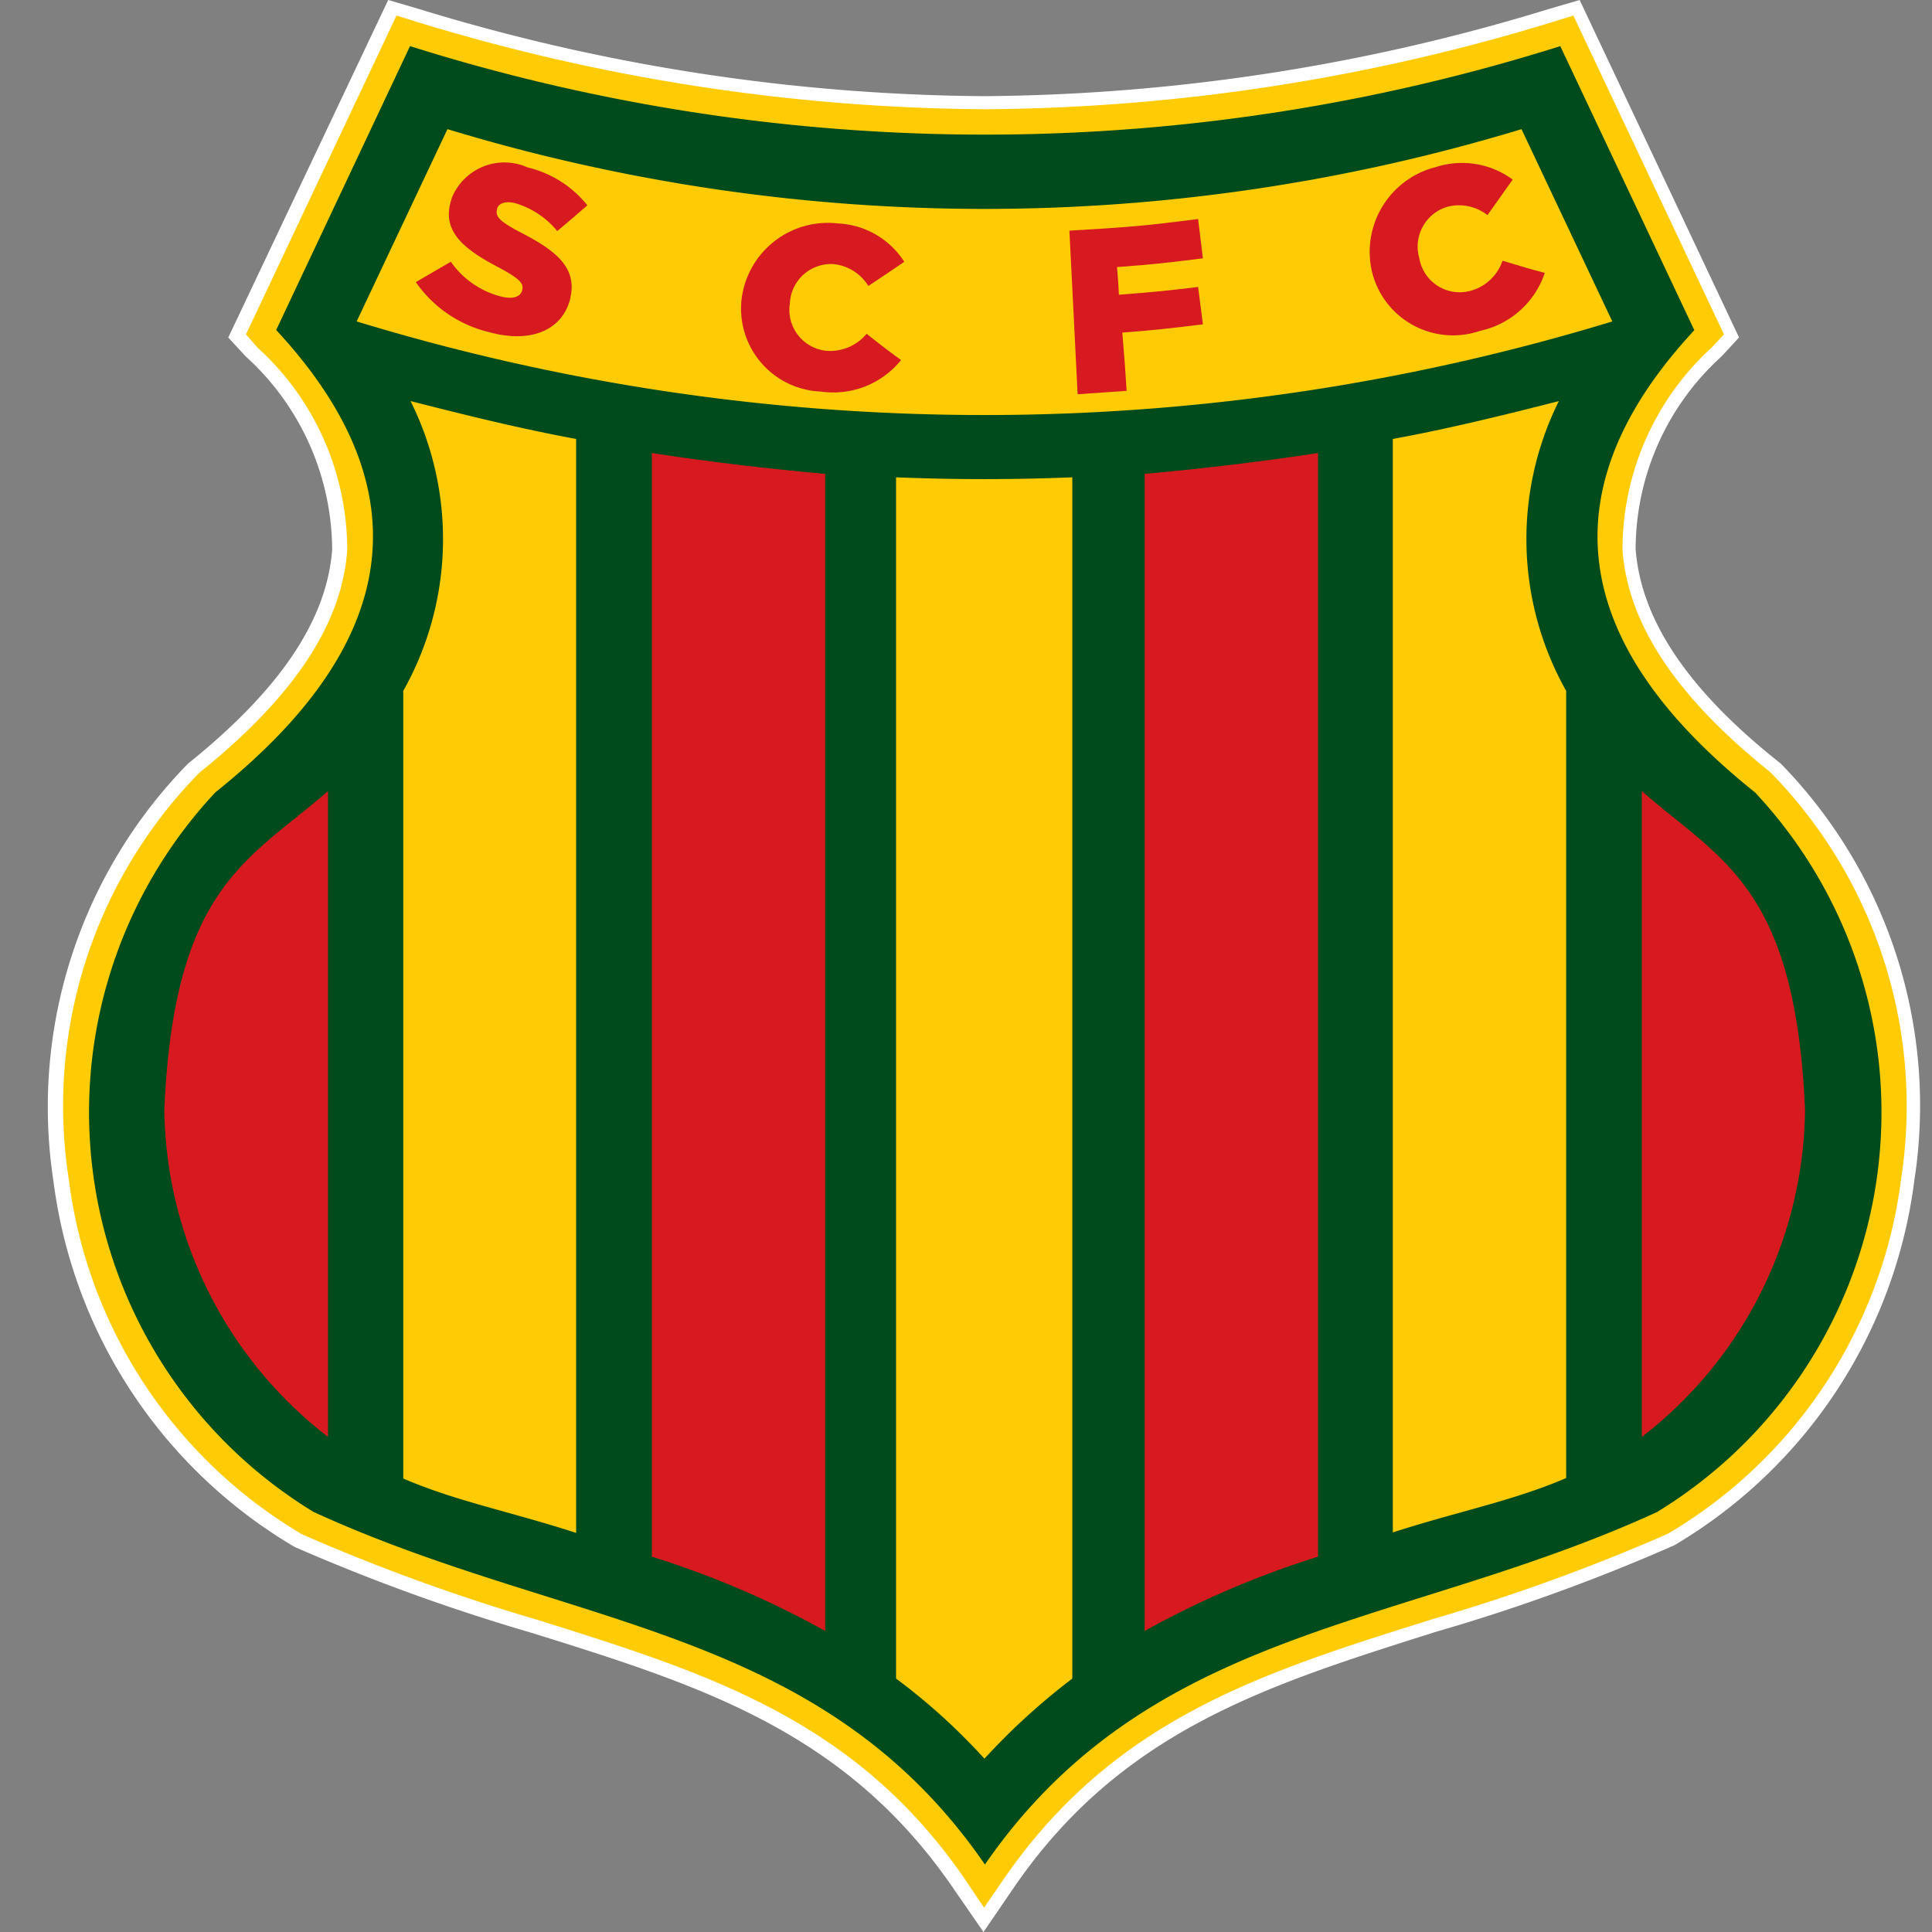
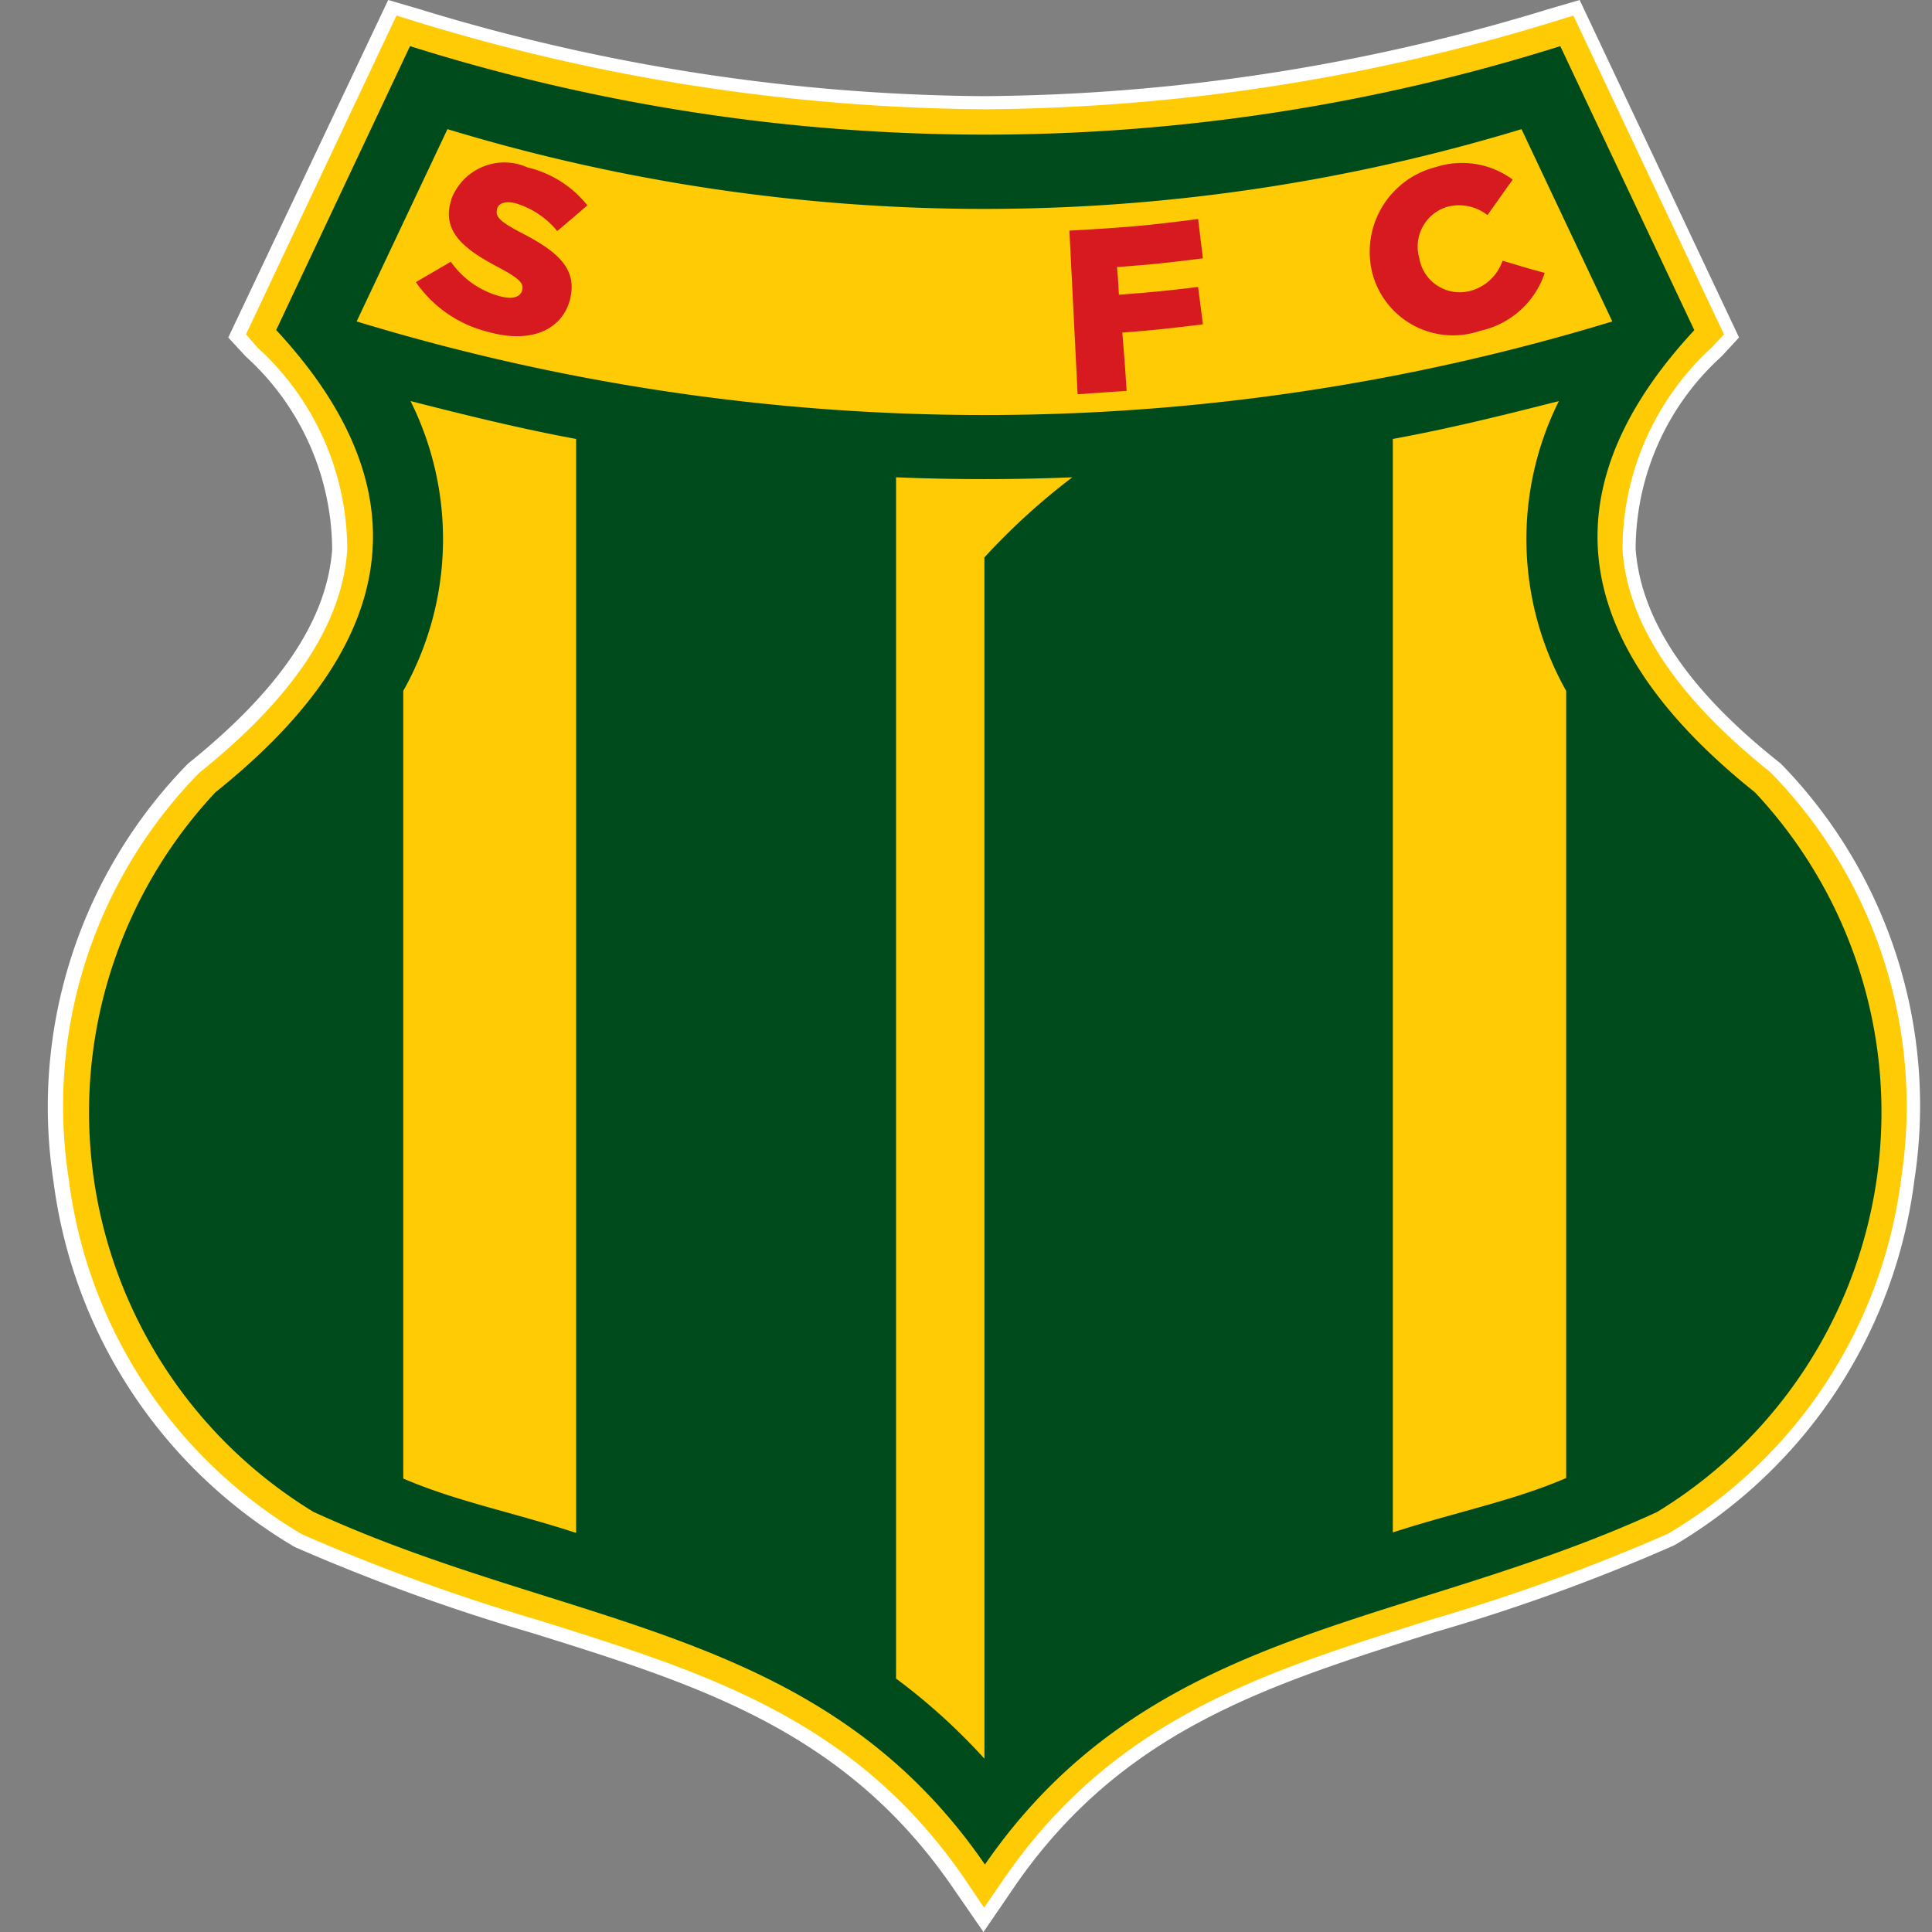
<svg xmlns="http://www.w3.org/2000/svg" width="40" height="40" viewBox="0 0 40 40">
  <rect x="0" y="0" width="40" height="40" fill="#808080" stroke="none" />
  <g id="Grupo_9264" data-name="Grupo 9264" transform="translate(-491 -1331)">
    <g id="Grupo_9160" data-name="Grupo 9160" transform="translate(481.898 1328.9)">
      <g id="Grupo_9159" data-name="Grupo 9159" transform="translate(10.102 2.1)">
        <path id="Caminho_22406" data-name="Caminho 22406" d="M31.576,43.872c-2.272-3.3-5.318-4.252-8.846-5.358a40.606,40.606,0,0,1-4.845-1.759l-.02-.01-.02-.01a9.986,9.986,0,0,1-4.815-7.349A9.844,9.844,0,0,1,15.7,21.012l.02-.02.02-.02c1.94-1.558,2.945-3.066,3.056-4.6a5.658,5.658,0,0,0-1.86-4.2L16.7,11.9l3.116-6.6.422.131A40.948,40.948,0,0,0,32,7.24,40.948,40.948,0,0,0,43.76,5.431l.422-.131L47.3,11.9l-.241.261a5.673,5.673,0,0,0-1.86,4.2c.111,1.538,1.116,3.046,3.056,4.6l.02.02.02.02a9.875,9.875,0,0,1,2.674,8.374,9.986,9.986,0,0,1-4.815,7.349l-.02.01-.02.01a40.11,40.11,0,0,1-4.855,1.759c-3.529,1.106-6.575,2.061-8.856,5.358l-.422.613Z" transform="translate(-12.637 -4.978)" fill="#fff" fill-rule="evenodd" />
        <path id="Caminho_22407" data-name="Caminho 22407" d="M29.464,42.1l-.653-.945c-2.222-3.217-5.217-4.162-8.7-5.248a40.74,40.74,0,0,1-4.886-1.769l-.04-.02a10.307,10.307,0,0,1-4.976-7.56,10.155,10.155,0,0,1,2.744-8.605l.05-.05c1.9-1.528,2.865-2.966,2.976-4.423a5.433,5.433,0,0,0-1.789-4l-.362-.392L17.139,2.1l.653.191a40.8,40.8,0,0,0,11.681,1.8,40.744,40.744,0,0,0,11.681-1.8l.653-.191,3.3,6.987-.362.392a5.4,5.4,0,0,0-1.779,3.991c.111,1.458,1.076,2.905,2.956,4.4l.05.04a10.136,10.136,0,0,1,2.765,8.625,10.275,10.275,0,0,1-4.956,7.55l-.04.02a39.425,39.425,0,0,1-4.906,1.779c-3.478,1.1-6.484,2.031-8.716,5.258ZM14.5,8.976l.111.121a5.935,5.935,0,0,1,1.93,4.413c-.121,1.618-1.156,3.187-3.157,4.805a9.55,9.55,0,0,0-2.614,8.153,9.706,9.706,0,0,0,4.675,7.137,41.785,41.785,0,0,0,4.835,1.759c3.579,1.126,6.665,2.091,9,5.469l.2.281.2-.281c2.332-3.378,5.428-4.343,9-5.469a38.9,38.9,0,0,0,4.815-1.749,9.728,9.728,0,0,0,4.695-7.148,9.6,9.6,0,0,0-2.594-8.133c-2.031-1.629-3.066-3.2-3.177-4.825A5.958,5.958,0,0,1,44.342,9.1l.111-.121L41.507,2.763l-.2.06a41.035,41.035,0,0,1-11.832,1.82,41.152,41.152,0,0,1-11.842-1.82l-.2-.06Z" transform="translate(-10.102 -2.1)" fill="#fff" />
      </g>
      <path id="Caminho_22408" data-name="Caminho 22408" d="M31.876,43.872c-2.272-3.3-5.318-4.252-8.846-5.358a40.606,40.606,0,0,1-4.845-1.759l-.02-.01-.02-.01a9.986,9.986,0,0,1-4.815-7.349A9.844,9.844,0,0,1,16,21.012l.02-.02.02-.02c1.94-1.558,2.945-3.066,3.056-4.6a5.658,5.658,0,0,0-1.86-4.2L17,11.9l3.116-6.6.422.131A40.948,40.948,0,0,0,32.3,7.24,40.948,40.948,0,0,0,44.06,5.431l.422-.131L47.6,11.9l-.241.261a5.673,5.673,0,0,0-1.86,4.2c.111,1.538,1.116,3.046,3.056,4.6l.02.02.02.02a9.875,9.875,0,0,1,2.674,8.374,9.986,9.986,0,0,1-4.815,7.349l-.02.01-.02.01a40.109,40.109,0,0,1-4.855,1.759c-3.529,1.106-6.575,2.061-8.856,5.358l-.422.613Z" transform="translate(-2.805 -2.878)" fill="#ffcb05" fill-rule="evenodd" />
      <path id="Caminho_22409" data-name="Caminho 22409" d="M36.883,49.248c-3.418-4.966-8.615-4.876-13.9-7.3a9.691,9.691,0,0,1-2.031-14.9c2.775-2.222,5.057-5.479,1.257-9.57L24.98,11.6a39.611,39.611,0,0,0,23.815,0l2.775,5.881c-3.8,4.091-1.518,7.349,1.257,9.57a9.69,9.69,0,0,1-2.031,14.9C45.518,44.372,40.311,44.282,36.883,49.248Z" transform="translate(-7.389 -8.545)" fill="#004b1c" fill-rule="evenodd" />
      <path id="Caminho_22410" data-name="Caminho 22410" d="M73.6,32.681,75.48,28.7a38.259,38.259,0,0,0,22.237,0l1.88,3.981A44.566,44.566,0,0,1,73.6,32.681Z" transform="translate(-57.114 -23.926)" fill="#ffcb05" fill-rule="evenodd" />
-       <path id="Caminho_22411" data-name="Caminho 22411" d="M83.351,84.7c1.146.292,2.282.573,3.428.784v22.649c-1.327-.432-2.483-.653-3.579-1.126V90.7a6.408,6.408,0,0,0,.151-6Zm11.882,28.108a12.716,12.716,0,0,0-1.83-1.659V86.278q1.825.075,3.649,0v24.871a13.787,13.787,0,0,0-1.82,1.659ZM107.126,84.7c-1.146.292-2.282.573-3.438.784v22.639c1.337-.432,2.493-.653,3.589-1.126V90.7A6.408,6.408,0,0,1,107.126,84.7Z" transform="translate(-65.749 -74.296)" fill="#ffcb05" fill-rule="evenodd" />
-       <path id="Caminho_22412" data-name="Caminho 22412" d="M64.573,102.4v13.37A8.66,8.66,0,0,0,67.951,109c-.2-4.644-1.749-5.167-3.378-6.6Zm-6.705-7c-1.176.181-2.372.322-3.589.432v23.956a19.1,19.1,0,0,1,3.589-1.538V95.4Zm-13.792,0c1.176.181,2.362.322,3.589.432v23.956a19.1,19.1,0,0,0-3.589-1.538V95.4Zm-6.705,7v13.37A8.693,8.693,0,0,1,33.982,109C34.183,104.357,35.731,103.834,37.37,102.4Z" transform="translate(-21.478 -83.921)" fill="#d71920" fill-rule="evenodd" />
+       <path id="Caminho_22411" data-name="Caminho 22411" d="M83.351,84.7c1.146.292,2.282.573,3.428.784v22.649c-1.327-.432-2.483-.653-3.579-1.126V90.7a6.408,6.408,0,0,0,.151-6Zm11.882,28.108a12.716,12.716,0,0,0-1.83-1.659V86.278q1.825.075,3.649,0a13.787,13.787,0,0,0-1.82,1.659ZM107.126,84.7c-1.146.292-2.282.573-3.438.784v22.639c1.337-.432,2.493-.653,3.589-1.126V90.7A6.408,6.408,0,0,1,107.126,84.7Z" transform="translate(-65.749 -74.296)" fill="#ffcb05" fill-rule="evenodd" />
      <path id="Caminho_22413" data-name="Caminho 22413" d="M85.8,38.3l.724-.422a1.811,1.811,0,0,0,1.015.714c.261.07.422.02.462-.121v-.01c.04-.131-.06-.241-.5-.472-.684-.362-1.186-.734-.965-1.4v-.01a1.173,1.173,0,0,1,1.578-.653,2.243,2.243,0,0,1,1.236.784c-.241.211-.372.322-.623.533a1.768,1.768,0,0,0-.854-.573c-.221-.06-.362,0-.392.111v.01c-.04.151.05.251.493.483.724.372,1.166.724,1.025,1.347v.01c-.161.674-.834.945-1.7.7A2.564,2.564,0,0,1,85.8,38.3Z" transform="translate(-68.088 -30.359)" fill="#d71920" />
-       <path id="Caminho_22414" data-name="Caminho 22414" d="M152.765,49.6h0a1.8,1.8,0,0,1,1.99-1.558,1.725,1.725,0,0,1,1.377.794c-.292.2-.442.3-.744.5a.958.958,0,0,0-.724-.452.853.853,0,0,0-.9.8v.01a.852.852,0,0,0,.754.985.98.98,0,0,0,.834-.352c.281.221.422.332.714.543a1.8,1.8,0,0,1-1.659.653A1.72,1.72,0,0,1,152.765,49.6Z" transform="translate(-128.308 -41.316)" fill="#d71920" />
      <path id="Caminho_22415" data-name="Caminho 22415" d="M220.4,47.441c1.066-.06,1.6-.1,2.664-.241.04.322.06.493.1.814-.714.09-1.066.131-1.779.181.02.231.03.342.04.573.653-.05.985-.08,1.639-.161.04.312.06.462.1.774-.663.08-1.005.121-1.669.171.04.483.06.724.09,1.206-.4.03-.6.04-1.015.07C220.5,49.462,220.47,48.788,220.4,47.441Z" transform="translate(-189.157 -40.566)" fill="#d71920" />
      <path id="Caminho_22416" data-name="Caminho 22416" d="M282.277,37.942h0a1.81,1.81,0,0,1,1.327-2.161,1.764,1.764,0,0,1,1.588.261c-.211.292-.312.442-.523.734a.958.958,0,0,0-.834-.171.86.86,0,0,0-.573,1.076v.01a.848.848,0,0,0,1.056.653.963.963,0,0,0,.663-.623c.342.1.523.161.875.251a1.813,1.813,0,0,1-1.337,1.2A1.727,1.727,0,0,1,282.277,37.942Z" transform="translate(-244.771 -30.223)" fill="#d71920" />
    </g>
    <rect id="Retângulo_6816" data-name="Retângulo 6816" width="40" height="40" transform="translate(491 1331)" fill="none" />
  </g>
</svg>